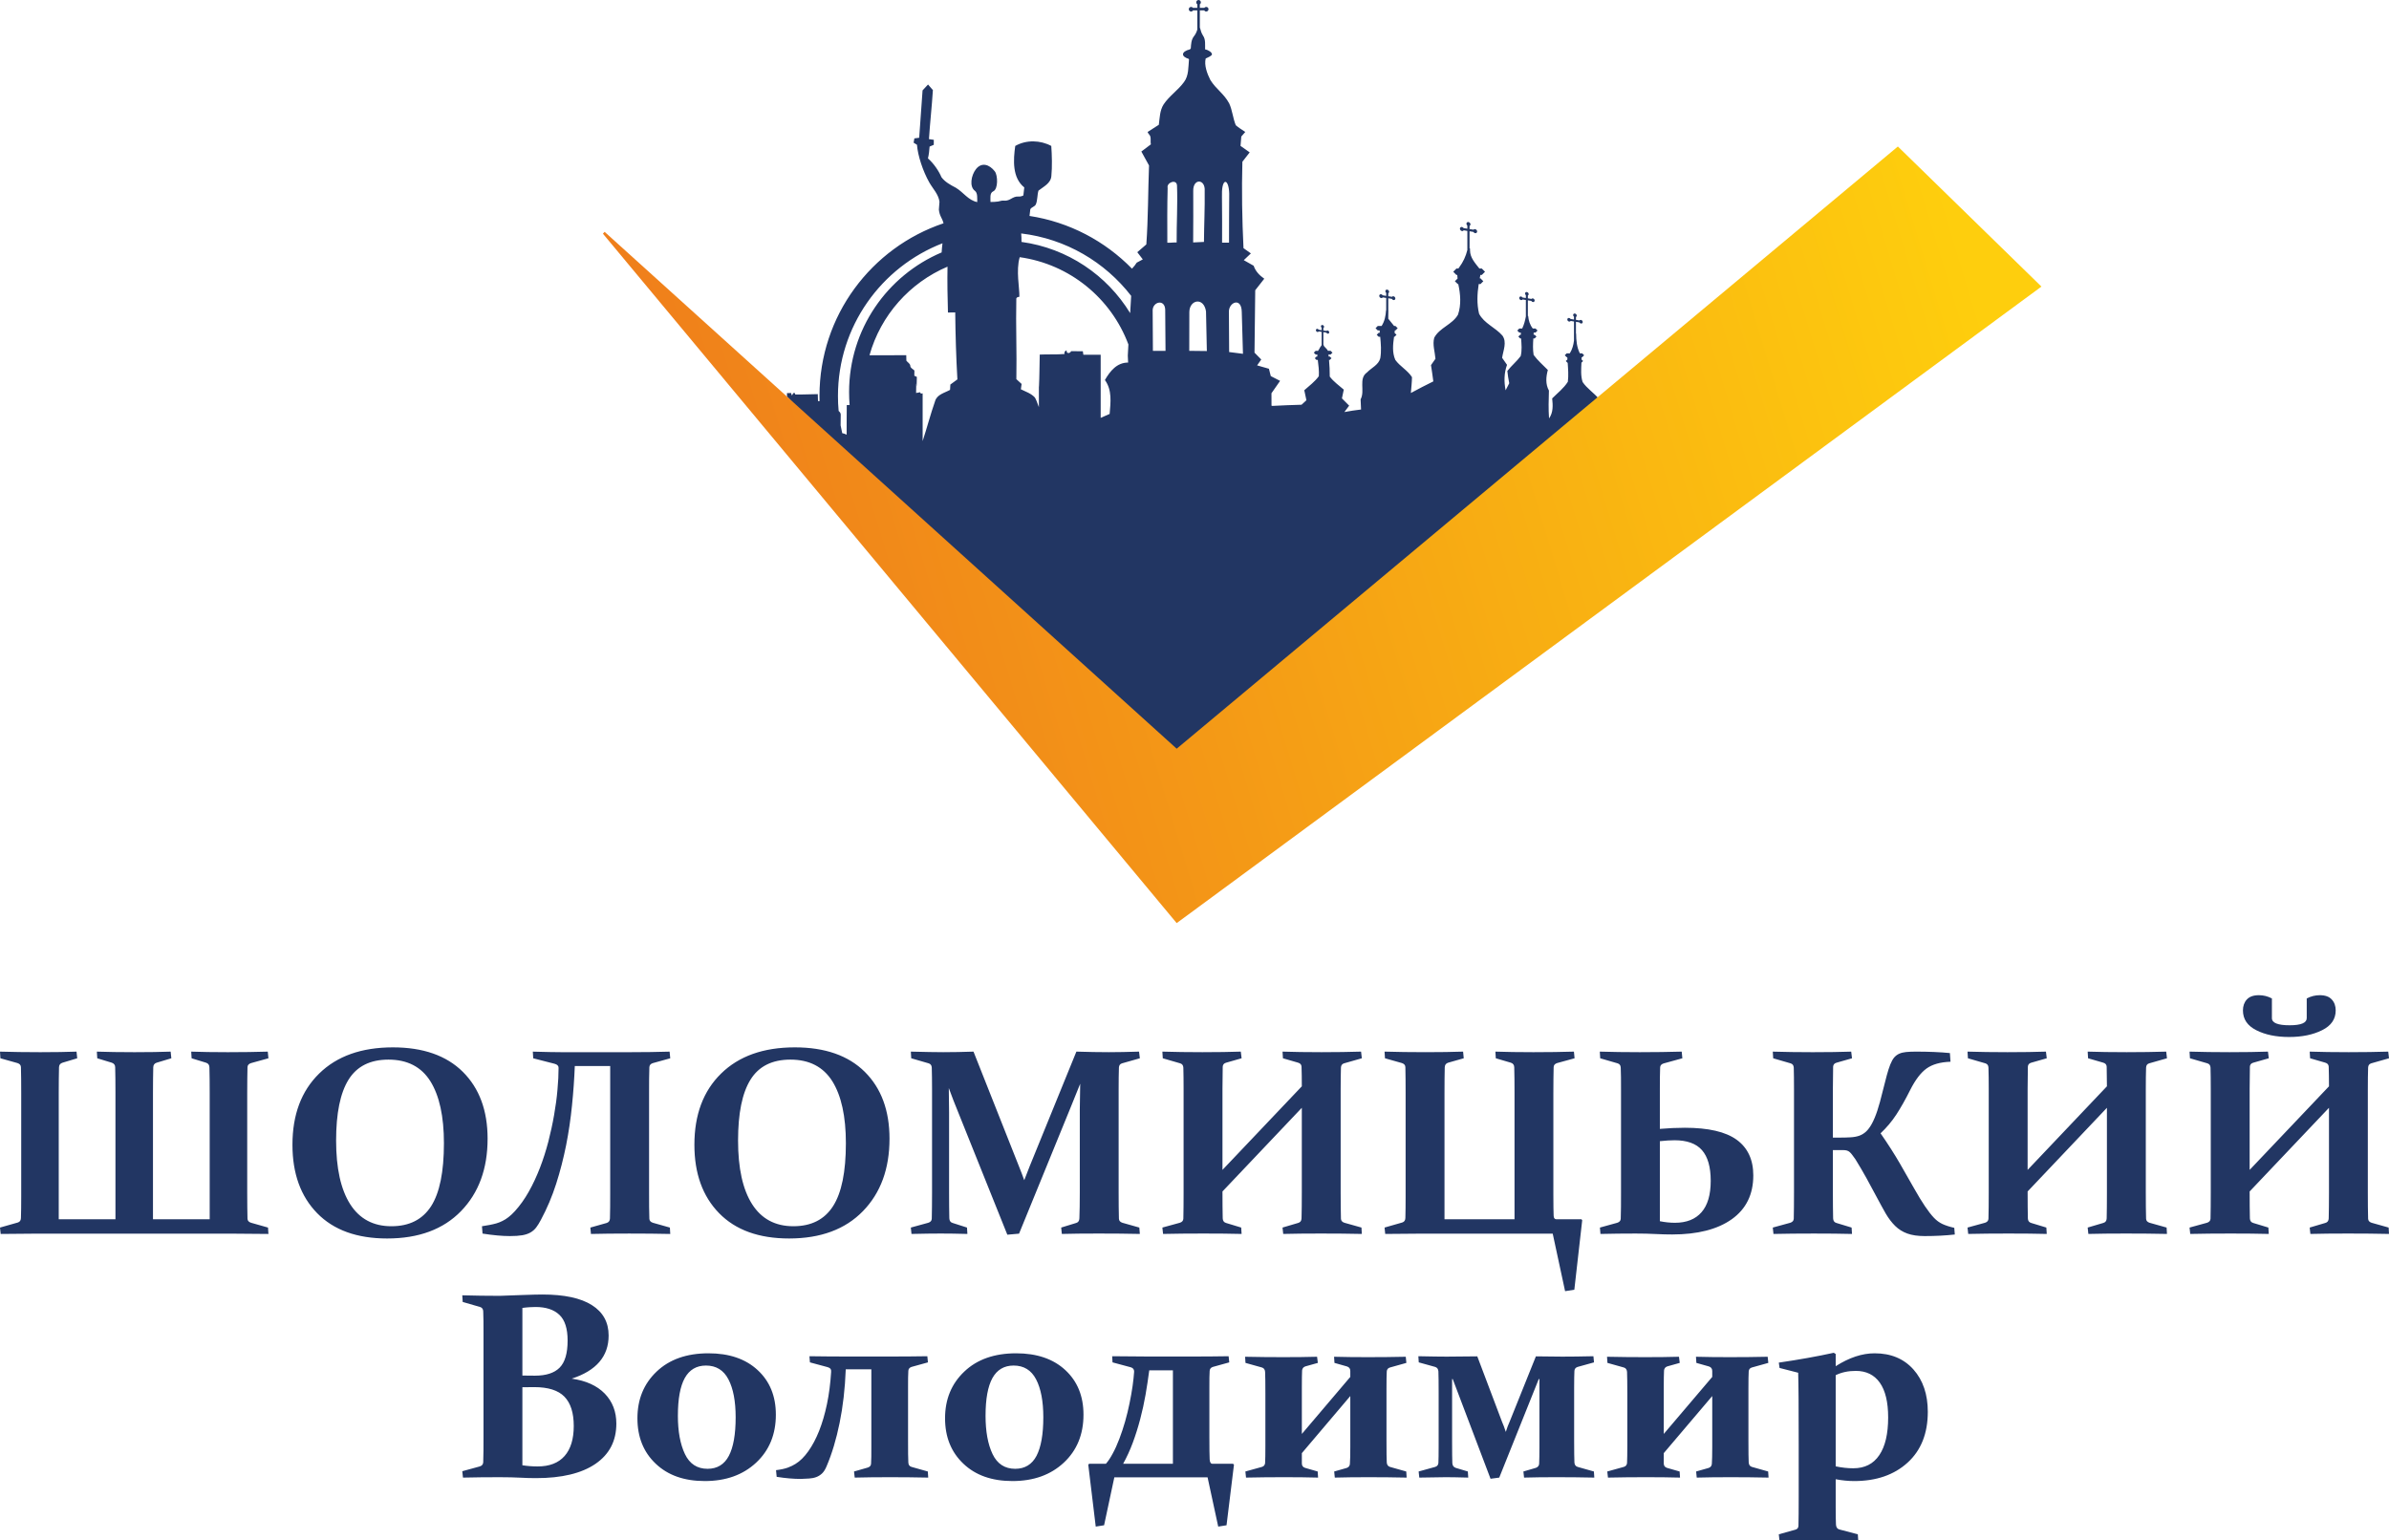
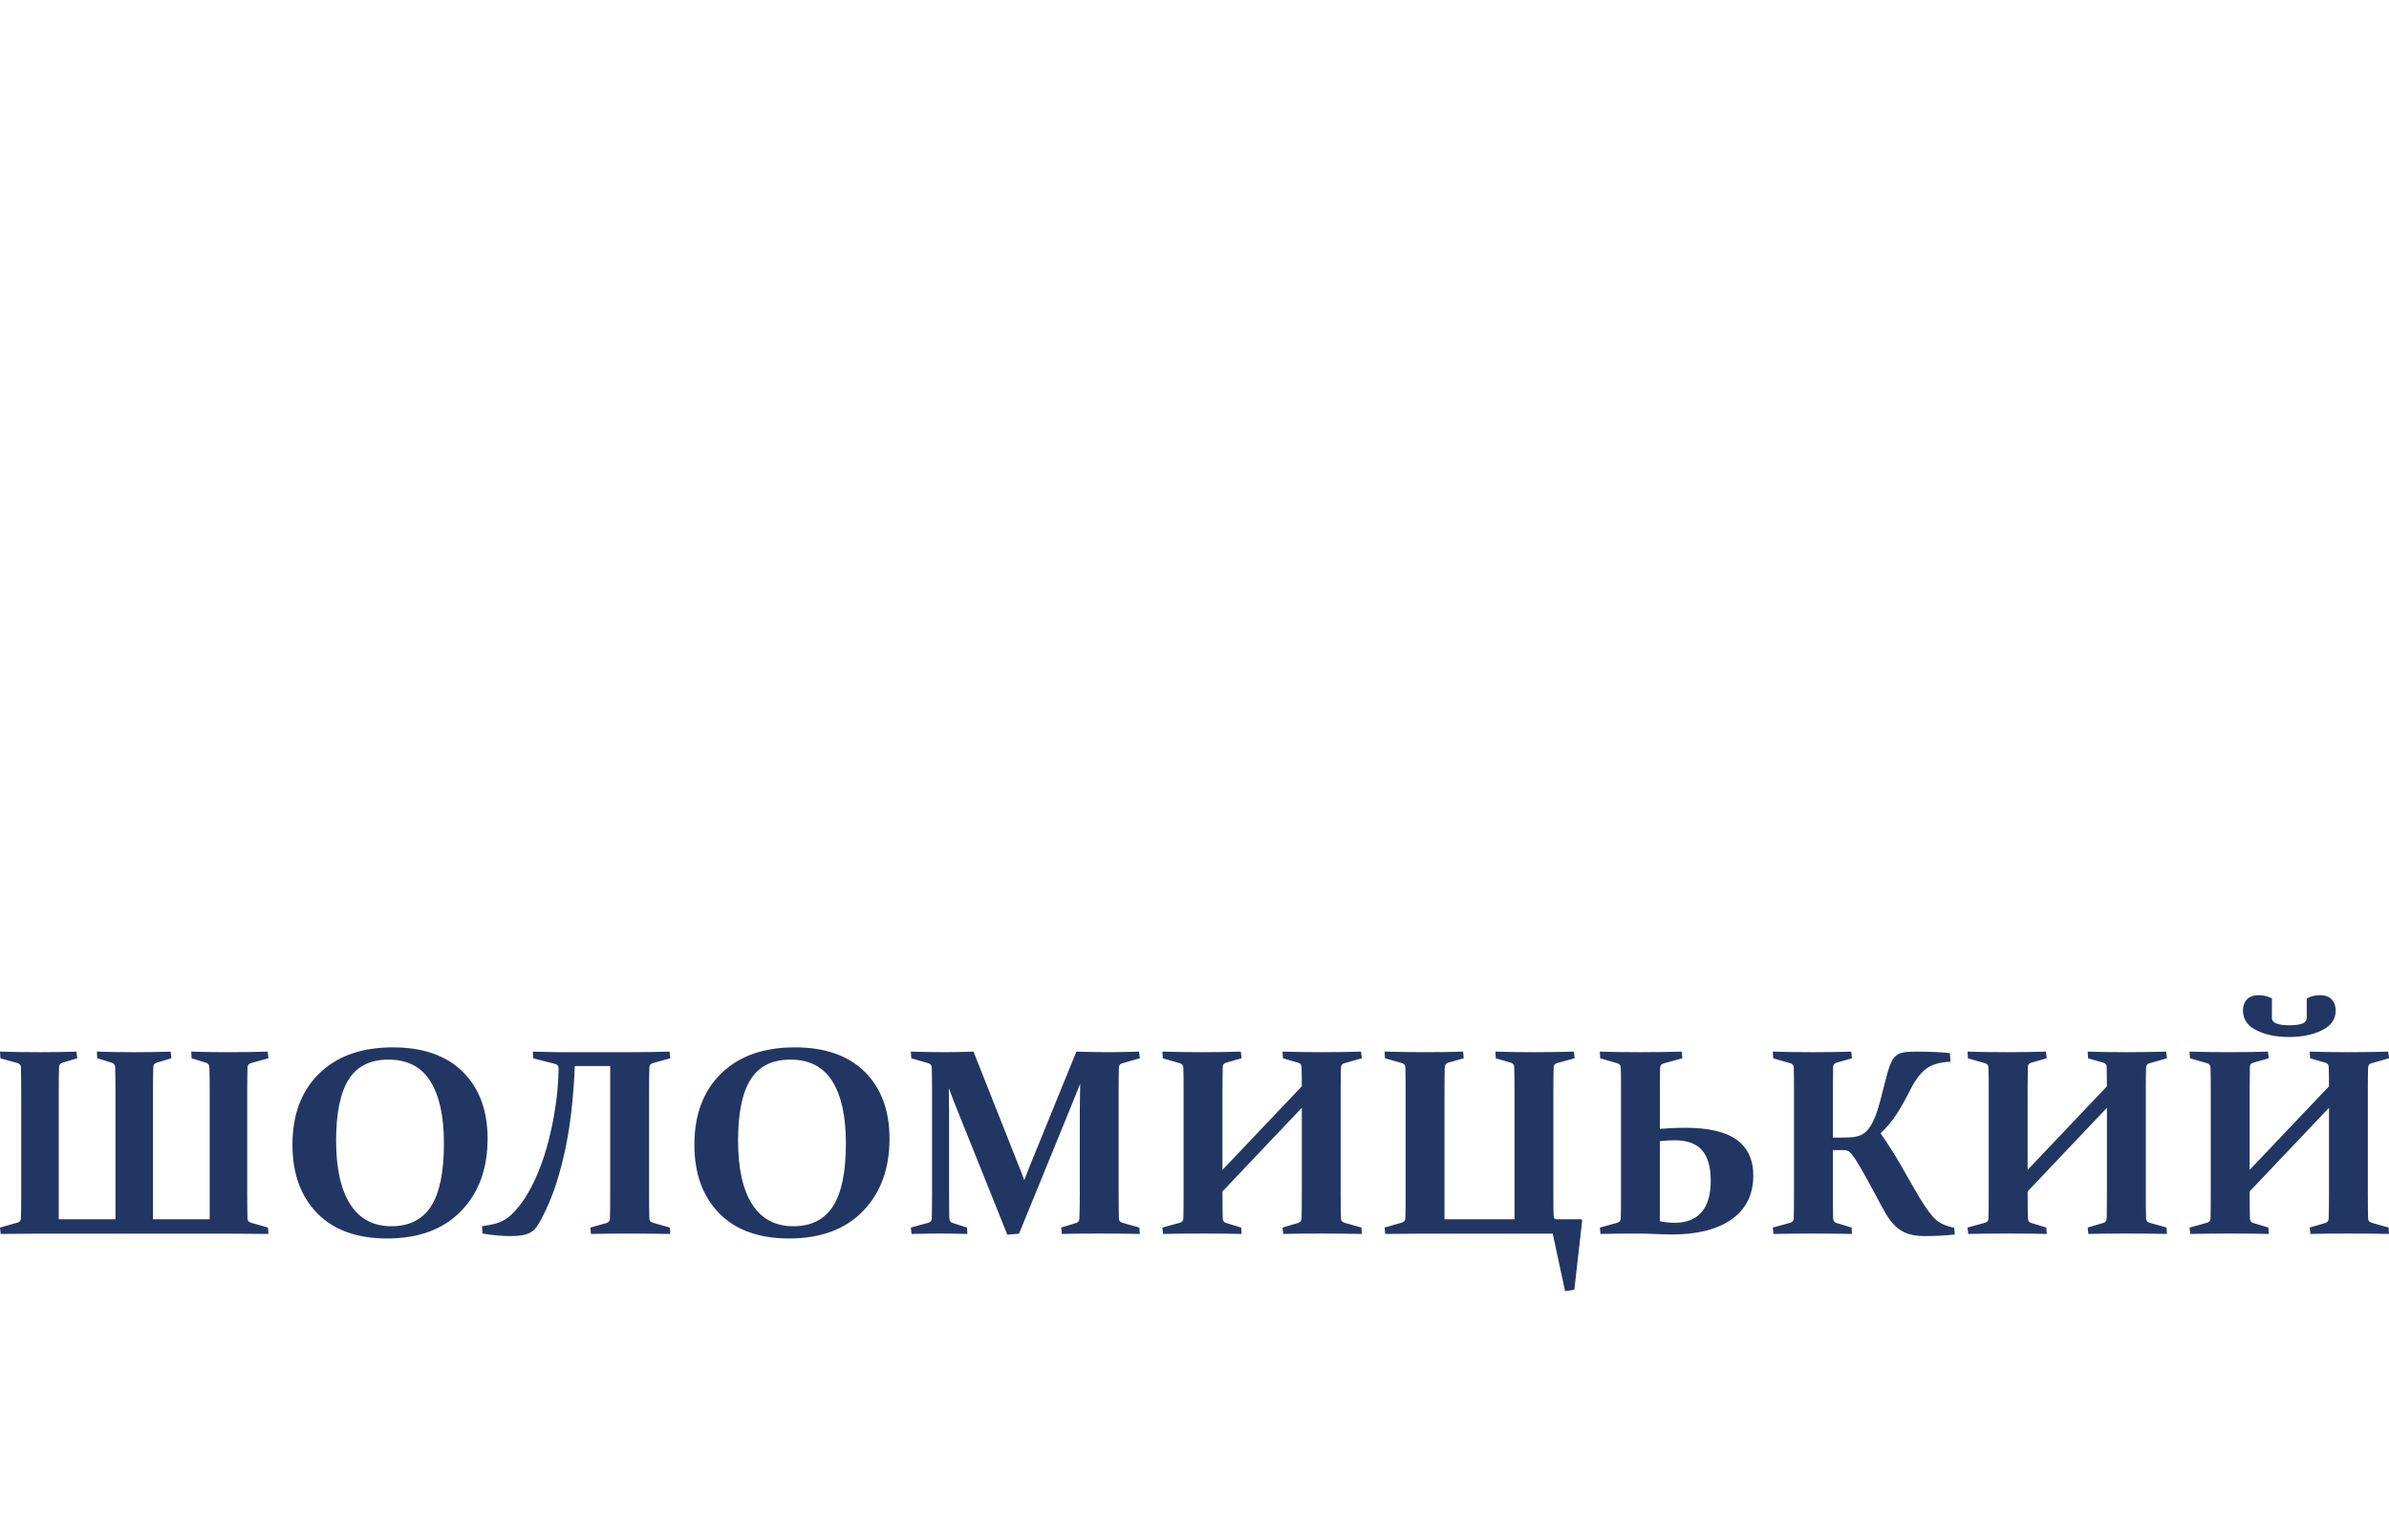
<svg xmlns="http://www.w3.org/2000/svg" viewBox="0 0 594.71 383.57">
  <defs>
    <linearGradient id="id0" gradientUnits="userSpaceOnUse" x1="495.17" y1="82.52" x2="160.26" y2="183.81">
      <stop offset="0" stop-opacity="1" stop-color="#FECE0D" />
      <stop offset="1" stop-opacity="1" stop-color="#EE781C" />
    </linearGradient>
  </defs>
  <g id="Layer_x0020_1">
-     <path fill="#223663" fill-rule="nonzero" d="M202.98 106.11l-7.07 -7.38c-0.01,-0.28 -0.02,-0.57 0,-0.85 0.34,0 0.68,0 1.03,-0.01 0.03,0.14 0.11,0.42 0.14,0.56 0.24,-0.09 0.28,-0.34 0.37,-0.55 0.11,0 0.31,-0.01 0.42,-0.01 0.02,0.09 0.07,0.27 0.1,0.36 1.87,0.04 3.74,-0.08 5.61,-0.09 0.02,0.58 0.03,1.15 0.05,1.73 0.13,0.01 0.26,0.02 0.39,0.02 -0.01,-0.43 -0.02,-0.87 -0.02,-1.3 0,-19.99 12.93,-36.95 30.88,-42.99 -0.36,-1.43 -0.97,-1.69 -1.16,-3.4 0,-0.09 0.16,-1.87 0.15,-1.97 -0.24,-1.85 -1.65,-3.24 -2.54,-4.81 -1.58,-2.8 -2.86,-6.66 -3.06,-9.37l-0.84 -0.52 0.19 -1.07 1.2 -0.16 0.84 -11.79 1.36 -1.47 1.21 1.39c-0.25,4.04 -0.72,8.17 -0.98,12.21l1.21 0.18 -0.01 1.24 -1.04 0.44c-0.06,0.9 -0.18,2.03 -0.41,2.94 1.46,1.27 2.74,3.19 3.36,4.68 0.85,1.17 2.24,1.93 3.57,2.62 1.88,1.11 3.1,3.14 5.34,3.58 -0.03,-0.86 0.15,-2.27 -0.58,-2.8 -1.43,-1.05 -0.94,-3.86 0.25,-5.39 1.4,-1.8 3.34,-1.23 4.71,0.55 0.74,0.96 0.87,4.4 -0.41,4.97 -0.91,0.4 -0.66,1.72 -0.67,2.64 0.65,0.01 1.24,-0.03 1.87,-0.11 0.47,-0.06 0.93,-0.29 1.4,-0.23 0.59,0.08 1.18,-0.06 1.77,-0.41 0.57,-0.33 1.21,-0.67 1.87,-0.6 0.43,0.04 0.86,-0.06 1.27,-0.27 0.08,-0.67 0.15,-1.34 0.23,-2 -3.03,-2.42 -2.74,-6.87 -2.25,-10.33 2.76,-1.58 6.28,-1.45 8.97,0 0.16,2.26 0.25,5.21 0.02,7.48 -0.12,1.83 -1.96,2.65 -3.21,3.65 -0.32,1 -0.22,2.48 -0.66,3.43 -0.27,0.58 -1.05,0.65 -1.37,1.2 -0.06,0.56 -0.13,1.11 -0.2,1.67 9.93,1.52 18.8,6.27 25.51,13.13 0.44,-0.46 0.84,-0.96 1.18,-1.5 0.38,-0.2 1.13,-0.6 1.51,-0.81 -0.46,-0.6 -0.91,-1.19 -1.37,-1.79 0.76,-0.65 1.51,-1.29 2.25,-1.94 0.47,-6.55 0.42,-13.11 0.67,-19.66 -0.63,-1.16 -1.27,-2.31 -1.91,-3.47 0.79,-0.6 1.58,-1.2 2.37,-1.79 -0.14,-0.57 0.03,-1.35 -0.12,-1.92 -0.12,-0.46 -0.57,-0.71 -0.69,-1.16 0.93,-0.6 1.86,-1.19 2.79,-1.79 0.23,-1.71 0.23,-3.57 1.19,-5.07 1.4,-2.11 3.59,-3.52 5.07,-5.56 1.23,-1.62 1.06,-3.76 1.25,-5.67l-0.1 -0.12c-0.85,-0.26 -1.39,-0.67 -1.39,-1.13 0,-0.52 0.69,-0.98 1.72,-1.23l0.22 -0.25c0.06,-1 0.1,-2.16 0.8,-3.03 0.42,-0.53 0.64,-1.05 0.82,-1.64l0 -4.78 -1.05 0c-0.1,0.16 -0.28,0.28 -0.49,0.28 -0.32,0 -0.58,-0.26 -0.58,-0.58 0,-0.32 0.26,-0.57 0.58,-0.57 0.19,0 0.36,0.09 0.47,0.23l1.07 0 0 -0.89c-0.16,-0.1 -0.26,-0.28 -0.26,-0.48 0,-0.32 0.26,-0.58 0.57,-0.58 0.32,0 0.58,0.26 0.58,0.58 0,0.2 -0.1,0.38 -0.26,0.48l0 0.89 1.11 0c0.11,-0.14 0.28,-0.23 0.47,-0.23 0.32,0 0.58,0.25 0.58,0.57 0,0.32 -0.26,0.58 -0.58,0.58 -0.21,0 -0.39,-0.12 -0.49,-0.28l-1.09 0 0 4.36 0.04 -0.01c0.25,0.86 0.3,1.19 0.77,1.96 0.66,0.9 0.48,2.34 0.5,3.39 0.98,0.21 1.71,0.79 1.71,1.23 0,0.37 -0.99,0.78 -1.56,1.04 -0.42,1.66 0.35,3.77 1.16,5.36 1.44,2.31 3.38,3.39 4.68,5.81 0.81,1.73 0.92,3.69 1.65,5.45 0.73,0.64 1.56,1.13 2.36,1.68 -0.25,0.28 -0.74,0.85 -0.99,1.14 -0.05,0.58 -0.14,1.75 -0.19,2.33 0.76,0.54 1.52,1.08 2.28,1.61 -0.6,0.79 -1.21,1.57 -1.82,2.34 -0.19,7.18 -0.07,14.35 0.28,21.51 0.62,0.44 1.23,0.87 1.84,1.31 -0.59,0.56 -1.18,1.12 -1.77,1.68 0.82,0.47 1.64,0.92 2.46,1.39 0.46,1.38 1.46,2.41 2.64,3.23 -0.75,0.95 -1.5,1.91 -2.25,2.87l-0.18 15.54c0.56,0.57 1.12,1.14 1.68,1.71 -0.25,0.37 -0.77,1.09 -1.03,1.46 0.98,0.27 1.97,0.56 2.94,0.84 0.12,0.47 0.34,1.38 0.46,1.83 0.77,0.4 1.54,0.79 2.32,1.19 -0.71,1.03 -1.43,2.06 -2.15,3.08 0,1.04 0.01,2.07 0.01,3.1 0.08,0.01 0.16,0.03 0.23,0.05 2.42,-0.13 4.84,-0.22 7.25,-0.29 0.37,-0.34 0.91,-0.84 1.21,-1.12 -0.18,-0.83 -0.36,-1.66 -0.53,-2.49 1.25,-1.11 2.63,-2.13 3.62,-3.5 0.09,-1.35 -0.09,-2.71 -0.26,-4.05l-0.33 0 -0.41 -0.42 0 0 0.41 -0.42 0.23 0 -0.04 -0.36 0.11 -0.14 -0.49 0 -0.47 -0.46 0 0 0.47 -0.47 0.56 0.03c0.29,-0.35 0.54,-0.96 0.82,-1.3 -0.01,-0.37 0.04,-0.15 0.1,0.19l0 -3.62 -0.71 -0.12c-0.07,0.1 -0.19,0.16 -0.33,0.14 -0.22,-0.04 -0.39,-0.24 -0.39,-0.46 0,-0.21 0.17,-0.36 0.39,-0.33 0.13,0.03 0.24,0.11 0.31,0.22l0.73 0.12 0 -0.61c-0.11,-0.09 -0.18,-0.22 -0.18,-0.35 0,-0.22 0.18,-0.37 0.4,-0.33 0.21,0.03 0.39,0.24 0.39,0.45 0,0.14 -0.07,0.25 -0.18,0.3l0 0.61 0.75 0.12c0.08,-0.09 0.19,-0.13 0.32,-0.11 0.22,0.04 0.39,0.24 0.39,0.45 0,0.22 -0.17,0.37 -0.39,0.33 -0.14,-0.02 -0.27,-0.12 -0.33,-0.25l-0.74 -0.12 0 3.1c0.01,-0.03 0.03,0.02 0.07,0.17 0.09,0.4 0.97,0.97 1.04,1.37l0.69 0 0.47 0.47 0 0 -0.47 0.46 -0.54 0c0.02,0.17 0.04,0.34 0.06,0.5l0.28 0 0.42 0.42 0 0 -0.42 0.42 -0.19 0c0.13,1.38 0.18,2.76 0.18,4.15 0.96,1.28 2.29,2.21 3.49,3.25 -0.11,0.55 -0.34,1.64 -0.46,2.18 0.45,0.46 1.35,1.35 1.8,1.81 -0.29,0.4 -0.89,1.19 -1.19,1.59 1.37,-0.26 2.75,-0.47 4.15,-0.63 -0.03,-0.63 -0.08,-1.9 -0.11,-2.53 1.17,-2.15 -0.6,-5.18 1.6,-6.71 1.1,-1.15 2.89,-1.87 3.3,-3.54 0.3,-1.77 0.15,-3.55 -0.02,-5.33l-0.38 0 -0.49 -0.49 0 0 0.49 -0.5 0.28 0c-0.02,-0.2 -0.03,-0.39 -0.05,-0.59l-0.46 0 -0.55 -0.55 0 0 0.55 -0.56 0.96 0c0.76,-1.2 1.02,-2.52 1.1,-3.9l0.04 0 0 -3.08 -0.86 -0.14c-0.08,0.13 -0.23,0.19 -0.4,0.17 -0.26,-0.05 -0.47,-0.29 -0.47,-0.55 0,-0.26 0.21,-0.44 0.47,-0.4 0.16,0.03 0.3,0.13 0.38,0.26l0.88 0.15 0 -0.74c-0.13,-0.1 -0.21,-0.26 -0.21,-0.43 0,-0.26 0.21,-0.43 0.47,-0.39 0.26,0.04 0.47,0.29 0.47,0.55 0,0.16 -0.09,0.29 -0.21,0.36l0 0.73 0.91 0.15c0.08,-0.11 0.22,-0.16 0.38,-0.14 0.26,0.05 0.47,0.29 0.47,0.55 0,0.26 -0.21,0.44 -0.47,0.4 -0.17,-0.03 -0.32,-0.15 -0.41,-0.3l-0.88 -0.15 0 3 0.02 0c0,0.42 -0.01,0.83 -0.02,1.25l0 0.85c0.48,0.6 0.96,1.2 1.45,1.8l0.33 0 0.56 0.56 0 0 -0.56 0.55 -0.15 0c-0.02,0.2 -0.04,0.4 -0.07,0.6l0.49 0.49 0 0 -0.5 0.49 -0.12 0c-0.27,1.95 -0.48,3.93 0.32,5.76 1.17,1.63 3.07,2.59 4.15,4.3 -0.02,1.32 -0.18,2.63 -0.28,3.94 1.85,-1 3.71,-1.97 5.59,-2.89 -0.18,-1.35 -0.36,-2.7 -0.58,-4.05 0.28,-0.4 0.83,-1.19 1.11,-1.58 -0.13,-1.74 -0.78,-3.54 -0.3,-5.25 1.33,-2.5 4.51,-3.27 5.91,-5.73 0.84,-2.46 0.62,-5.12 0.07,-7.62l-0.12 0 -0.72 -0.71 0 0 0.67 -0.67c-0.03,-0.3 -0.07,-0.6 -0.08,-0.89l-0.21 0 -0.79 -0.8 0 0 0.79 -0.8 0.48 0c0.07,-0.12 0.15,-0.23 0.24,-0.34 0.94,-1.25 1.63,-2.73 2,-4.28l0 -4.75 -0.91 -0.15c-0.09,0.14 -0.25,0.21 -0.43,0.18 -0.28,-0.05 -0.51,-0.31 -0.51,-0.59 0,-0.28 0.23,-0.46 0.51,-0.42 0.17,0.03 0.31,0.14 0.41,0.28l0.93 0.15 0 -0.78c-0.13,-0.11 -0.23,-0.28 -0.23,-0.46 0,-0.28 0.23,-0.47 0.51,-0.42 0.28,0.05 0.5,0.31 0.5,0.59 0,0.17 -0.09,0.31 -0.23,0.38l0 0.78 0.98 0.16c0.09,-0.11 0.23,-0.17 0.4,-0.14 0.28,0.04 0.51,0.3 0.51,0.58 0,0.28 -0.23,0.47 -0.51,0.42 -0.18,-0.03 -0.34,-0.15 -0.43,-0.31l-0.95 -0.16 0 4.25 0.11 0c0,0.17 0.01,0.34 0.01,0.51 0,1.81 1.27,3.16 2.33,4.52l0.6 0 0.8 0.8 0 0 -0.8 0.8 -0.35 0c-0.06,0.28 -0.11,0.56 -0.17,0.84l0.19 0 0.71 0.72 0 0 -0.71 0.71 -0.44 0c-0.38,2.45 -0.49,4.95 0.09,7.38 1.25,2.42 4.06,3.43 5.81,5.44 1.19,1.67 0.19,3.73 -0.07,5.54 0.4,0.58 0.81,1.16 1.22,1.75 -0.75,2.05 -0.77,4.22 -0.35,6.34 0.22,-0.44 0.67,-1.32 0.9,-1.76 -0.19,-1.01 -0.38,-2.03 -0.47,-3.05 1.01,-1.32 2.33,-2.37 3.32,-3.71 0.36,-1.44 0.21,-2.92 0.1,-4.4l-0.23 0 -0.45 -0.46 0 0 0.45 -0.45 0.18 0c-0.01,-0.18 -0.02,-0.36 -0.02,-0.54l-0.37 0 -0.51 -0.51 0 0 0.51 -0.51 0.72 0c0.45,-0.95 0.72,-1.96 0.91,-2.99l0 -4.1 -0.81 -0.14c-0.08,0.12 -0.23,0.19 -0.39,0.16 -0.25,-0.04 -0.45,-0.28 -0.45,-0.52 0,-0.25 0.2,-0.42 0.45,-0.38 0.15,0.02 0.28,0.12 0.36,0.25l0.84 0.13 0 -0.7c-0.12,-0.1 -0.2,-0.25 -0.2,-0.41 0,-0.25 0.2,-0.42 0.45,-0.38 0.25,0.04 0.45,0.28 0.45,0.53 0,0.16 -0.08,0.28 -0.2,0.34l0 0.7 0.87 0.15c0.08,-0.1 0.22,-0.16 0.37,-0.13 0.25,0.04 0.45,0.27 0.45,0.52 0,0.25 -0.2,0.42 -0.45,0.38 -0.17,-0.03 -0.31,-0.14 -0.39,-0.28l-0.85 -0.14 0 3.89 0.08 0c0.09,1.11 0.41,2.18 1.14,3.12l0.68 0 0.51 0.51 0 0 -0.51 0.51 -0.45 0c-0.01,0.18 -0.02,0.36 -0.03,0.54l0.27 0 0.45 0.45 0 0 -0.45 0.46 -0.33 0c-0.09,1.37 -0.15,2.74 0.07,4.11 1.01,1.39 2.34,2.52 3.54,3.75 -0.46,1.72 -0.62,3.51 0.27,5.13 -0.07,2.31 -0.14,4.62 0.03,6.93 1.07,-1.48 0.96,-3.26 0.78,-4.98 1.33,-1.34 2.88,-2.52 3.9,-4.14 0.2,-1.58 0.07,-3.16 -0.04,-4.73l-0.04 0 -0.43 -0.44 0 0 0.41 -0.4c-0.01,-0.18 -0.03,-0.36 -0.04,-0.55l-0.14 0 -0.48 -0.48 0 0 0.48 -0.49 0.77 0c0.61,-0.97 0.9,-2.05 1.04,-3.17l0 -4.75 -0.82 -0.14c-0.08,0.13 -0.23,0.19 -0.39,0.16 -0.25,-0.04 -0.45,-0.27 -0.45,-0.52 0,-0.25 0.2,-0.42 0.45,-0.38 0.15,0.03 0.28,0.12 0.37,0.25l0.84 0.14 0 -0.7c-0.13,-0.11 -0.21,-0.26 -0.21,-0.42 0,-0.25 0.2,-0.42 0.45,-0.37 0.25,0.04 0.45,0.27 0.45,0.52 0,0.16 -0.08,0.28 -0.2,0.34l0 0.71 0.87 0.14c0.08,-0.1 0.22,-0.15 0.37,-0.13 0.25,0.04 0.45,0.28 0.45,0.53 0,0.25 -0.2,0.41 -0.45,0.37 -0.16,-0.02 -0.31,-0.14 -0.39,-0.28l-0.85 -0.14 0 2.91 0.04 0c0.02,1.71 0.16,3.4 0.93,4.93l0.58 0 0.49 0.49 0 0 -0.49 0.48 -0.14 0c0,0.2 0,0.39 -0.01,0.58l0.38 0.37 0 0 -0.41 0.41c-0.07,1.63 -0.21,3.27 0.29,4.82 1.1,1.62 2.8,2.68 4.04,4.17 -0.01,0.12 -0.02,0.23 -0.03,0.34l-105.02 87.63 -89.98 -81.16zm55.64 -4.73l0 -5.11 0.02 0c0.13,-2.66 0.12,-5.32 0.19,-7.98 2.06,-0.1 4.12,0.03 6.17,-0.14 -0.12,-0.48 0.1,-0.78 0.53,-0.91 -0.14,0.87 0.86,0.84 1.11,0.2 0.97,0.01 1.95,0.04 2.92,0.03 0.03,0.21 0.1,0.65 0.13,0.87 1.44,0.01 2.87,0.01 4.31,0l0 15.71c0.74,-0.33 1.49,-0.65 2.23,-0.98 0.25,-2.88 0.64,-5.96 -1.18,-8.44 1.29,-2.22 2.97,-4.35 5.78,-4.35 -0.02,-0.44 -0.06,-1.31 -0.08,-1.75l0.15 -2.76c-4.27,-11.46 -14.58,-19.99 -27.06,-21.73l0 0.02c-0.97,3.27 -0.01,7.72 -0.08,9.83 -0.33,0.09 -0.61,0.07 -0.76,0.42 -0.15,6.69 0.14,13.41 0.01,20.1 0.44,0.4 0.87,0.8 1.31,1.2 -0.05,0.32 -0.14,0.99 -0.19,1.32 1.19,0.59 2.55,1.03 3.48,2.04 0.24,0.36 0.6,1.24 1.01,2.41zm-22.75 -34.98c-9.4,3.99 -16.63,12.09 -19.42,22.06 3.05,-0.01 6.1,0.02 9.15,-0.02 0.03,0.46 0.04,0.91 0.03,1.37 0.31,0.44 0.96,0.71 0.98,1.31 0.04,0.56 0.68,0.77 1.02,1.14 0,0.44 0,0.87 -0.02,1.3 0.21,0.1 0.42,0.2 0.63,0.29 -0.06,5.9 -0.16,-1.9 -0.19,4 0.32,-0.08 0.66,-0.07 0.97,-0.19 0.12,0.35 0.36,0.42 0.66,0.27l0 11.9c1.08,-3.31 1.96,-6.7 3.11,-9.99 0.5,-1.64 2.38,-2.01 3.71,-2.76 0.02,-0.33 0.06,-1 0.08,-1.33 0.59,-0.43 1.16,-0.86 1.75,-1.28 -0.32,-5.56 -0.48,-11.12 -0.54,-16.68 -0.45,0.01 -1.36,0.02 -1.81,0.03 -0.11,-3.81 -0.18,-7.62 -0.11,-11.42zm18.34 -8.27c0.06,0.7 0.09,1.4 0.08,2.11 11.46,1.57 21.28,8.28 27.05,17.73l0.25 -4.3c-6.52,-8.42 -16.26,-14.22 -27.38,-15.54zm-19.79 4.72l-0.01 -0.01c0.04,-0.76 0.12,-1.51 0.21,-2.26 -15.23,5.91 -26.02,20.69 -26.02,38.01 0,1.26 0.05,2.51 0.17,3.74 0.27,0.25 0.51,0.5 0.52,0.89 0,0.9 -0.02,1.79 -0.03,2.69 0.11,0.65 0.25,1.3 0.4,1.95 0.38,0.08 0.76,0.18 1.1,0.38 0.02,-2.46 -0.01,-4.92 0.03,-7.38 0.23,0.01 0.47,0.02 0.71,-0.01 -0.09,-1.06 -0.13,-2.13 -0.13,-3.22 0,-15.63 9.5,-29.05 23.05,-34.78zm56.25 -16.05l0 0c-0.12,4.46 -0.1,9.18 -0.08,13.64 0.53,0.05 1.79,-0.11 2.32,-0.06 -0.03,-4.72 0.27,-9.45 0.09,-14.16 -0.06,-1.75 -2.67,-0.78 -2.33,0.58zm6.37 0.7c0.05,4.29 -0.02,8.58 -0.02,12.87 0.9,-0.04 1.8,-0.09 2.69,-0.13 0.03,-4.23 0.24,-8.45 0.18,-12.67 0.22,-3.04 -2.89,-3.22 -2.85,-0.07zm7.15 1.47l0 0c0.05,3.83 0.04,7.64 0.03,11.46 0.44,0 1.29,0 1.73,0 -0.01,-4.07 0.03,-8.14 0.05,-12.21 -0.1,-3.57 -1.62,-4.02 -1.8,-0.56 -0.02,0.44 0,0.88 -0.01,1.31zm-17.25 28.24l0.06 10.15c0.94,0.01 2.2,0.01 3.14,0.01l-0.08 -10.32c-0.14,-2.63 -3.04,-1.93 -3.12,0.16zm9.13 0.48l-0.02 9.67c1.46,0.01 2.92,0.03 4.38,0.05l-0.21 -9.88c-0.56,-3.63 -4.11,-2.93 -4.15,0.16zm9.85 -0.22l0.06 10.19c1.19,0.15 2.27,0.3 3.44,0.44l-0.3 -10.42c-0.05,-3.69 -3.09,-2.49 -3.2,-0.21z" />
    <path fill="#223663" fill-rule="nonzero" d="M52.13 265.75c-0.02,-0.58 -0.29,-0.96 -0.84,-1.13l-3.59 -1.1 -0.1 -1.66c2.54,0.09 5.59,0.14 9.13,0.14 3.62,0 6.92,-0.05 9.93,-0.14l0.16 1.66 -4.3 1.19c-0.59,0.18 -0.89,0.51 -0.91,1.01 -0.04,1.75 -0.07,3.89 -0.07,6.42l0 24.88c0,2.55 0.03,4.69 0.07,6.45 0.02,0.5 0.32,0.83 0.91,1.01l4.2 1.19 0.1 1.59c-3.09,-0.04 -5.93,-0.07 -8.51,-0.07l-50.02 0c-2.5,0 -5.21,0.03 -8.12,0.07l-0.17 -1.59 4.44 -1.26c0.5,-0.16 0.75,-0.52 0.77,-1.11 0.05,-1.42 0.07,-3.21 0.07,-5.37l0 -25.79c0,-2.53 -0.02,-4.67 -0.07,-6.42 -0.02,-0.5 -0.31,-0.83 -0.87,-1.01l-4.24 -1.19 -0.1 -1.66c3.07,0.09 6.41,0.14 10.03,0.14 3.53,0 6.55,-0.05 9.02,-0.14l0.17 1.66 -3.66 1.1c-0.56,0.17 -0.85,0.55 -0.87,1.13 -0.04,1.72 -0.07,3.86 -0.07,6.37l0 31.49 14.12 0 0 -31.49c0,-2.51 -0.02,-4.66 -0.07,-6.4 -0.02,-0.54 -0.29,-0.91 -0.84,-1.1l-3.62 -1.1 -0.1 -1.66c2.63,0.09 5.76,0.14 9.38,0.14 3.53,0 6.54,-0.05 8.99,-0.14l0.17 1.66 -3.66 1.1c-0.54,0.17 -0.82,0.55 -0.84,1.13 -0.04,1.72 -0.07,3.86 -0.07,6.37l0 31.49 14.12 0 0 -31.49c0,-2.51 -0.02,-4.65 -0.07,-6.37zm31.54 18.25c0,6.9 1.17,12.19 3.5,15.85 2.33,3.65 5.75,5.49 10.27,5.49 4.45,0 7.74,-1.67 9.88,-4.99 2.13,-3.33 3.19,-8.55 3.19,-15.68 0,-6.69 -1.13,-11.83 -3.37,-15.43 -2.25,-3.59 -5.73,-5.39 -10.44,-5.39 -4.56,0 -7.87,1.67 -9.94,5 -2.07,3.34 -3.09,8.39 -3.09,15.15zm37.71 -0.44c0,7.46 -2.2,13.47 -6.61,18.01 -4.41,4.54 -10.54,6.82 -18.39,6.82 -7.52,0 -13.33,-2.1 -17.43,-6.3 -4.1,-4.2 -6.15,-9.87 -6.15,-17.04 0,-7.47 2.21,-13.38 6.64,-17.72 4.43,-4.35 10.55,-6.53 18.37,-6.53 7.51,0 13.32,2.04 17.41,6.1 4.1,4.08 6.16,9.62 6.16,16.66zm21.71 -18.12c-0.13,3.24 -0.36,6.52 -0.7,9.83 -0.33,3.33 -0.82,6.62 -1.46,9.89 -0.66,3.27 -1.47,6.47 -2.48,9.61 -1,3.13 -2.27,6.13 -3.8,8.98 -0.4,0.75 -0.78,1.38 -1.17,1.89 -0.38,0.5 -0.85,0.92 -1.4,1.24 -0.55,0.32 -1.24,0.56 -2.04,0.7 -0.81,0.14 -1.84,0.21 -3.1,0.21 -1.95,0 -4.23,-0.21 -6.82,-0.62l-0.14 -1.83 1.88 -0.32c0.61,-0.11 1.17,-0.25 1.69,-0.39 0.52,-0.15 1.03,-0.35 1.54,-0.61 0.5,-0.24 1,-0.56 1.5,-0.95 0.5,-0.38 1.03,-0.88 1.59,-1.49 1.27,-1.4 2.42,-3.01 3.46,-4.86 1.04,-1.84 1.95,-3.82 2.77,-5.92 0.81,-2.1 1.5,-4.27 2.09,-6.52 0.57,-2.24 1.06,-4.45 1.43,-6.61 0.38,-2.17 0.67,-4.26 0.84,-6.27 0.19,-2.03 0.28,-3.86 0.28,-5.52 0,-0.49 -0.33,-0.82 -1.01,-1l-5.3 -1.36 -0.1 -1.66c3.17,0.09 5.6,0.14 7.28,0.14l16.71 0c3.74,0 7.08,-0.05 10.06,-0.14l0.16 1.66 -4.3 1.19c-0.56,0.16 -0.86,0.49 -0.9,1.01 -0.03,0.86 -0.05,1.83 -0.06,2.9 -0.01,1.06 -0.01,2.23 -0.01,3.52l0 24.88c0,1.3 0,2.49 0.01,3.55 0.01,1.07 0.03,2.04 0.06,2.9 0.02,0.5 0.32,0.83 0.9,1.01l4.21 1.19 0.09 1.59c-3.08,-0.07 -6.48,-0.1 -10.22,-0.1 -3.64,0 -6.81,0.03 -9.52,0.1l-0.15 -1.59 4.04 -1.14c0.54,-0.16 0.82,-0.54 0.84,-1.13 0.02,-0.83 0.04,-1.78 0.05,-2.85 0.01,-1.06 0.01,-2.23 0.01,-3.52l0 -31.59 -8.81 0zm40.64 18.56c0,6.9 1.17,12.19 3.5,15.85 2.33,3.65 5.75,5.49 10.27,5.49 4.45,0 7.74,-1.67 9.87,-4.99 2.14,-3.33 3.2,-8.55 3.2,-15.68 0,-6.69 -1.13,-11.83 -3.37,-15.43 -2.26,-3.59 -5.73,-5.39 -10.44,-5.39 -4.56,0 -7.88,1.67 -9.94,5 -2.07,3.34 -3.09,8.39 -3.09,15.15zm37.7 -0.44c0,7.46 -2.19,13.47 -6.6,18.01 -4.41,4.54 -10.54,6.82 -18.39,6.82 -7.52,0 -13.33,-2.1 -17.43,-6.3 -4.1,-4.2 -6.15,-9.87 -6.15,-17.04 0,-7.47 2.21,-13.38 6.64,-17.72 4.43,-4.35 10.54,-6.53 18.36,-6.53 7.52,0 13.33,2.04 17.42,6.1 4.1,4.08 6.15,9.62 6.15,16.66zm46.52 -21.7c2.98,0.09 5.66,0.14 8.06,0.14 2.14,0 4.65,-0.05 7.54,-0.14l0.2 1.66 -4.44 1.26c-0.5,0.15 -0.75,0.51 -0.77,1.07 -0.05,1.43 -0.07,3.21 -0.07,5.38l0 25.79c0,2.55 0.02,4.69 0.07,6.45 0.02,0.5 0.31,0.83 0.87,1.01l4.21 1.19 0.13 1.59c-3.09,-0.07 -6.5,-0.1 -10.26,-0.1 -3.64,0 -6.7,0.03 -9.16,0.1l-0.16 -1.59 3.72 -1.14c0.52,-0.14 0.79,-0.53 0.81,-1.16 0.06,-1.69 0.1,-3.8 0.1,-6.35l0 -20.72c0,-1.12 0.03,-3.27 0.1,-6.44 -0.74,1.86 -1.52,3.78 -2.33,5.77l-12.89 31.56 -2.92 0.26 -12.3 -30.66c-0.73,-1.75 -1.48,-3.7 -2.27,-5.86 0.05,3.06 0.07,5.08 0.07,6.05l0 20.04c0,2.55 0.02,4.66 0.06,6.35 0.03,0.63 0.3,1.02 0.84,1.16l3.56 1.14 0.1 1.59c-2.54,-0.07 -4.76,-0.1 -6.64,-0.1 -1.85,0 -4.27,0.03 -7.28,0.1l-0.16 -1.59 4.34 -1.19c0.56,-0.18 0.85,-0.51 0.87,-1.01 0.04,-1.76 0.07,-3.9 0.07,-6.45l0 -25.79c0,-2.17 -0.03,-3.95 -0.07,-5.38 -0.02,-0.56 -0.28,-0.92 -0.77,-1.07l-4.34 -1.26 -0.1 -1.66c3.59,0.09 6.27,0.14 8.06,0.14 2.46,0 4.97,-0.05 7.54,-0.14l11.3 28.53c0.5,1.23 0.94,2.4 1.33,3.49 0.43,-1.09 0.88,-2.26 1.36,-3.49l11.62 -28.53zm36.37 29.45l19.75 -20.81c0,-1.83 -0.02,-3.46 -0.07,-4.88 -0.02,-0.52 -0.31,-0.85 -0.87,-1.01l-3.76 -1.09 -0.1 -1.66c2.74,0.09 5.98,0.14 9.71,0.14 3.65,0 6.93,-0.05 9.84,-0.14l0.19 1.66 -4.43 1.26c-0.5,0.15 -0.75,0.51 -0.77,1.07 -0.04,1.43 -0.07,3.21 -0.07,5.38l0 25.79c0,2.55 0.03,4.69 0.07,6.45 0.02,0.5 0.31,0.83 0.87,1.01l4.24 1.19 0.09 1.59c-3.08,-0.07 -6.48,-0.1 -10.21,-0.1 -3.65,0 -6.78,0.03 -9.36,0.1l-0.17 -1.59 3.86 -1.14c0.56,-0.14 0.85,-0.53 0.87,-1.13 0.05,-1.71 0.07,-3.83 0.07,-6.38l0 -21.17 -19.75 20.83c0,2.77 0.02,5.01 0.06,6.71 0.03,0.61 0.3,0.99 0.84,1.14l3.76 1.14 0.1 1.59c-2.68,-0.07 -5.83,-0.1 -9.47,-0.1 -3.72,0 -7.08,0.03 -10.08,0.1l-0.17 -1.59 4.34 -1.19c0.57,-0.18 0.85,-0.51 0.88,-1.01 0.04,-1.76 0.06,-3.9 0.06,-6.45l0 -25.79c0,-2.17 -0.02,-3.95 -0.06,-5.38 -0.03,-0.56 -0.28,-0.92 -0.78,-1.07l-4.34 -1.26 -0.1 -1.66c3.01,0.09 6.32,0.14 9.95,0.14 3.75,0 6.94,-0.05 9.57,-0.14l0.2 1.66 -3.86 1.1c-0.54,0.15 -0.81,0.49 -0.84,1 -0.04,1.56 -0.06,3.38 -0.06,5.47l0 20.22zm55.27 12.3l17.43 0 0 -31.49c0,-2.51 -0.02,-4.65 -0.07,-6.37 -0.02,-0.58 -0.3,-0.96 -0.84,-1.13l-3.75 -1.1 -0.1 -1.66c2.68,0.09 5.83,0.14 9.46,0.14 3.75,0 7.11,-0.05 10.09,-0.14l0.16 1.66 -4.34 1.19c-0.56,0.18 -0.85,0.51 -0.87,1.01 -0.04,1.74 -0.07,3.89 -0.07,6.4l0 25.51c0,2.39 0.03,4.08 0.07,5.08 0.02,0.61 0.25,0.9 0.71,0.9l6.22 0 0.18 0.24 -1.96 17.3 -2.3 0.36 -3.08 -14.32 -33.16 0c-2.78,0 -5.62,0.03 -8.54,0.07l-0.16 -1.59 4.4 -1.26c0.5,-0.16 0.76,-0.52 0.78,-1.11 0.04,-1.42 0.06,-3.21 0.06,-5.37l0 -25.79c0,-2.53 -0.02,-4.67 -0.06,-6.42 -0.02,-0.5 -0.31,-0.83 -0.87,-1.01l-4.21 -1.19 -0.1 -1.66c3.09,0.09 6.49,0.14 10.21,0.14 3.64,0 6.75,-0.05 9.34,-0.14l0.16 1.66 -3.88 1.1c-0.55,0.17 -0.82,0.55 -0.85,1.13 -0.04,1.72 -0.06,3.86 -0.06,6.37l0 31.49zm38.66 -41.75c3,0.09 6.31,0.14 9.95,0.14 3.74,0 7.22,-0.05 10.44,-0.14l0.16 1.66 -4.69 1.29c-0.54,0.18 -0.82,0.5 -0.84,0.97 -0.02,0.79 -0.04,1.62 -0.06,2.52 -0.01,0.9 -0.01,1.82 -0.01,2.8l0 10c2.13,-0.18 4.2,-0.28 6.21,-0.28 5.85,0 10.16,0.99 12.92,2.99 2.75,2 4.13,4.96 4.13,8.88 0,4.73 -1.79,8.36 -5.35,10.9 -3.57,2.53 -8.52,3.8 -14.84,3.8 -1.2,0 -2.57,-0.03 -4.1,-0.11 -1.54,-0.08 -3.2,-0.12 -4.99,-0.12 -2.91,0 -5.83,0.03 -8.77,0.1l-0.13 -1.59 4.31 -1.19c0.56,-0.18 0.85,-0.51 0.87,-1.01 0.02,-0.86 0.05,-1.83 0.06,-2.9 0.01,-1.06 0.01,-2.25 0.01,-3.55l0 -25.79c0,-1.08 0,-2.07 -0.01,-2.95 -0.01,-0.88 -0.04,-1.7 -0.06,-2.43 -0.02,-0.56 -0.28,-0.92 -0.77,-1.07l-4.34 -1.26 -0.1 -1.66zm14.95 42.23c1.27,0.25 2.51,0.39 3.74,0.39 2.9,0 5.11,-0.88 6.63,-2.63 1.53,-1.75 2.29,-4.35 2.29,-7.81 0,-3.46 -0.73,-6 -2.18,-7.65 -1.44,-1.64 -3.73,-2.46 -6.83,-2.46 -1.04,0 -2.26,0.08 -3.65,0.23l0 19.93zm43.07 -20.82l1.71 0c0.97,0 1.86,-0.02 2.65,-0.07 0.81,-0.04 1.53,-0.17 2.16,-0.38 0.64,-0.22 1.21,-0.57 1.73,-1.04 0.52,-0.48 1,-1.14 1.47,-1.99 0.46,-0.85 0.92,-1.93 1.35,-3.24 0.43,-1.31 0.87,-2.9 1.32,-4.78 0.37,-1.53 0.71,-2.84 1.01,-3.93 0.29,-1.09 0.59,-2.01 0.88,-2.75 0.3,-0.75 0.62,-1.33 0.97,-1.76 0.37,-0.42 0.79,-0.74 1.27,-0.95 0.49,-0.22 1.06,-0.35 1.72,-0.42 0.68,-0.06 1.47,-0.1 2.4,-0.1 3.22,0 6.04,0.12 8.49,0.36l0.15 2.16c-2.54,0.09 -4.53,0.65 -5.97,1.69 -1.43,1.03 -2.79,2.82 -4.06,5.34 -1.2,2.4 -2.36,4.44 -3.46,6.13 -1.1,1.68 -2.4,3.23 -3.92,4.66 1.88,2.71 3.48,5.22 4.81,7.52 1.32,2.3 2.51,4.37 3.57,6.25 1.93,3.43 3.56,5.85 4.92,7.28 0.63,0.66 1.33,1.17 2.09,1.53 0.77,0.36 1.75,0.68 2.96,0.96l0.13 1.66c-2.33,0.26 -4.83,0.39 -7.51,0.39 -1.7,0 -3.14,-0.21 -4.3,-0.63 -1.17,-0.42 -2.17,-1.05 -3.02,-1.88 -0.85,-0.84 -1.64,-1.86 -2.36,-3.09 -0.7,-1.24 -1.49,-2.67 -2.36,-4.31 -0.79,-1.49 -1.61,-3 -2.45,-4.54 -0.84,-1.52 -1.76,-3.09 -2.75,-4.69 -0.31,-0.43 -0.57,-0.8 -0.79,-1.08 -0.21,-0.29 -0.42,-0.52 -0.63,-0.7 -0.19,-0.18 -0.43,-0.3 -0.69,-0.38 -0.26,-0.07 -0.55,-0.11 -0.91,-0.11l-2.58 0 0 10.64c0,2.54 0.02,4.67 0.06,6.38 0.03,0.6 0.3,0.99 0.84,1.13l3.76 1.14 0.1 1.59c-2.69,-0.07 -5.83,-0.1 -9.47,-0.1 -3.72,0 -7.08,0.03 -10.08,0.1l-0.17 -1.59 4.34 -1.19c0.57,-0.18 0.85,-0.51 0.88,-1.01 0.04,-1.76 0.06,-3.9 0.06,-6.45l0 -25.79c0,-2.17 -0.02,-3.95 -0.06,-5.38 -0.03,-0.56 -0.28,-0.92 -0.78,-1.07l-4.34 -1.26 -0.1 -1.66c3.01,0.09 6.32,0.14 9.95,0.14 3.75,0 6.94,-0.05 9.57,-0.14l0.2 1.66 -3.86 1.1c-0.54,0.15 -0.81,0.49 -0.84,1 -0.04,1.56 -0.06,3.38 -0.06,5.48l0 12.17zm48.48 8.04l19.74 -20.81c0,-1.83 -0.02,-3.46 -0.06,-4.88 -0.02,-0.52 -0.31,-0.85 -0.87,-1.01l-3.76 -1.09 -0.1 -1.66c2.74,0.09 5.98,0.14 9.71,0.14 3.64,0 6.93,-0.05 9.84,-0.14l0.19 1.66 -4.43 1.26c-0.5,0.15 -0.75,0.51 -0.77,1.07 -0.05,1.43 -0.07,3.21 -0.07,5.38l0 25.79c0,2.55 0.02,4.69 0.07,6.45 0.02,0.5 0.31,0.83 0.87,1.01l4.24 1.19 0.09 1.59c-3.08,-0.07 -6.48,-0.1 -10.22,-0.1 -3.64,0 -6.77,0.03 -9.35,0.1l-0.17 -1.59 3.86 -1.14c0.56,-0.14 0.85,-0.53 0.87,-1.13 0.04,-1.71 0.06,-3.83 0.06,-6.38l0 -21.17 -19.74 20.83c0,2.77 0.02,5.01 0.06,6.71 0.02,0.61 0.3,0.99 0.84,1.14l3.76 1.14 0.1 1.59c-2.69,-0.07 -5.84,-0.1 -9.47,-0.1 -3.72,0 -7.08,0.03 -10.08,0.1l-0.17 -1.59 4.34 -1.19c0.57,-0.18 0.85,-0.51 0.87,-1.01 0.05,-1.76 0.07,-3.9 0.07,-6.45l0 -25.79c0,-2.17 -0.02,-3.95 -0.07,-5.38 -0.02,-0.56 -0.27,-0.92 -0.77,-1.07l-4.34 -1.26 -0.1 -1.66c3,0.09 6.32,0.14 9.95,0.14 3.75,0 6.94,-0.05 9.57,-0.14l0.2 1.66 -3.86 1.1c-0.54,0.15 -0.82,0.49 -0.84,1 -0.04,1.56 -0.06,3.38 -0.06,5.47l0 20.22zm55.27 0l19.75 -20.81c0,-1.83 -0.03,-3.46 -0.07,-4.88 -0.02,-0.52 -0.31,-0.85 -0.87,-1.01l-3.76 -1.09 -0.1 -1.66c2.74,0.09 5.98,0.14 9.71,0.14 3.65,0 6.93,-0.05 9.84,-0.14l0.19 1.66 -4.43 1.26c-0.5,0.15 -0.75,0.51 -0.77,1.07 -0.05,1.43 -0.07,3.21 -0.07,5.38l0 25.79c0,2.55 0.02,4.69 0.07,6.45 0.02,0.5 0.31,0.83 0.87,1.01l4.24 1.19 0.09 1.59c-3.08,-0.07 -6.48,-0.1 -10.22,-0.1 -3.64,0 -6.77,0.03 -9.35,0.1l-0.17 -1.59 3.86 -1.14c0.56,-0.14 0.85,-0.53 0.87,-1.13 0.04,-1.71 0.07,-3.83 0.07,-6.38l0 -21.17 -19.75 20.83c0,2.77 0.02,5.01 0.06,6.71 0.02,0.61 0.3,0.99 0.84,1.14l3.76 1.14 0.1 1.59c-2.69,-0.07 -5.84,-0.1 -9.47,-0.1 -3.72,0 -7.08,0.03 -10.08,0.1l-0.17 -1.59 4.34 -1.19c0.56,-0.18 0.85,-0.51 0.88,-1.01 0.04,-1.76 0.06,-3.9 0.06,-6.45l0 -25.79c0,-2.17 -0.02,-3.95 -0.06,-5.38 -0.03,-0.56 -0.28,-0.92 -0.78,-1.07l-4.34 -1.26 -0.1 -1.66c3.01,0.09 6.32,0.14 9.95,0.14 3.75,0 6.94,-0.05 9.57,-0.14l0.2 1.66 -3.86 1.1c-0.54,0.15 -0.82,0.49 -0.84,1 -0.04,1.56 -0.06,3.38 -0.06,5.47l0 20.22zm14.21 -42.69c1.04,-0.54 2.12,-0.81 3.24,-0.81 1.36,0 2.36,0.36 3,1.08 0.65,0.7 0.97,1.62 0.97,2.71 0,2.17 -1.12,3.81 -3.39,4.93 -2.26,1.13 -5,1.69 -8.21,1.69 -3.22,0 -5.95,-0.56 -8.17,-1.69 -2.22,-1.12 -3.32,-2.76 -3.32,-4.93 0,-1.09 0.32,-2.01 0.96,-2.71 0.65,-0.72 1.66,-1.08 3.01,-1.08 1.14,0 2.23,0.27 3.24,0.81l0 4.9c0,1.19 1.47,1.78 4.4,1.78 2.85,0 4.27,-0.59 4.27,-1.78l0 -4.9z" />
-     <path fill="#223663" fill-rule="nonzero" d="M115.08 322.54c3.03,0.08 6.13,0.13 9.32,0.13 1.17,-0.05 3,-0.11 5.48,-0.2 2.49,-0.09 4.19,-0.13 5.12,-0.13 5.45,0 9.57,0.88 12.34,2.64 2.78,1.75 4.17,4.28 4.17,7.57 0,5.18 -3.06,8.76 -9.19,10.74 3.55,0.5 6.29,1.74 8.23,3.73 1.92,1.99 2.88,4.48 2.88,7.46 0,4.32 -1.73,7.66 -5.21,10.04 -3.47,2.36 -8.39,3.54 -14.75,3.54 -1.26,0 -2.56,-0.03 -3.93,-0.11 -1.37,-0.07 -3.08,-0.12 -5.14,-0.12 -3.14,0 -6.19,0.03 -9.15,0.1l-0.17 -1.59 4.34 -1.19c0.54,-0.16 0.83,-0.49 0.87,-1.01 0.03,-0.86 0.05,-1.83 0.06,-2.9 0.01,-1.06 0.01,-2.24 0.01,-3.55l0 -25.79c0,-1.08 0,-2.06 -0.01,-2.95 -0.01,-0.88 -0.03,-1.7 -0.06,-2.43 -0.02,-0.56 -0.27,-0.91 -0.77,-1.07l-4.34 -1.26 -0.1 -1.65zm14.96 22.89l0 19.43c1.2,0.19 2.47,0.29 3.8,0.29 2.94,0 5.17,-0.86 6.7,-2.59 1.52,-1.72 2.29,-4.22 2.29,-7.49 0,-3.27 -0.78,-5.7 -2.32,-7.29 -1.55,-1.59 -4.06,-2.38 -7.51,-2.38 -1.01,0 -1.99,0.01 -2.96,0.03zm0 -2.91c1.1,0.02 2.14,0.03 3.13,0.03 2.76,0 4.82,-0.66 6.14,-1.99 1.33,-1.34 1.99,-3.58 1.99,-6.76 0,-2.97 -0.68,-5.11 -2.05,-6.4 -1.37,-1.3 -3.35,-1.95 -5.94,-1.95 -0.41,0 -0.9,0.01 -1.44,0.05 -0.55,0.03 -1.16,0.09 -1.83,0.18l0 16.84zm38.71 9.99c0,3.93 0.59,7.12 1.76,9.57 1.17,2.44 3.04,3.66 5.63,3.66 2.4,0 4.17,-1.08 5.3,-3.23 1.13,-2.16 1.69,-5.36 1.69,-9.61 0,-3.99 -0.6,-7.13 -1.79,-9.42 -1.19,-2.3 -3.06,-3.45 -5.6,-3.45 -2.36,0 -4.12,1.04 -5.27,3.1 -1.15,2.08 -1.72,5.21 -1.72,9.38zm24.39 -0.25c0,4.91 -1.64,8.9 -4.91,11.95 -3.28,3.06 -7.54,4.58 -12.79,4.58 -5.1,0 -9.18,-1.43 -12.21,-4.32 -3.04,-2.88 -4.55,-6.64 -4.55,-11.31 0,-4.72 1.59,-8.6 4.78,-11.63 3.18,-3.03 7.49,-4.55 12.91,-4.55 5.15,0 9.23,1.39 12.25,4.19 3.02,2.79 4.52,6.49 4.52,11.09zm32.91 -6.67l0 13.21c0,1.29 0,2.38 0.01,3.27 0.01,0.88 0.04,1.59 0.06,2.11 0.02,0.57 0.29,0.95 0.8,1.09l4.05 1.14 0.1 1.52c-3.2,-0.07 -6.37,-0.1 -9.52,-0.1 -3.21,0 -6.13,0.03 -8.78,0.1l-0.17 -1.52 3.43 -0.98c0.52,-0.17 0.79,-0.49 0.81,-0.97 0.02,-0.43 0.04,-0.99 0.06,-1.68 0.01,-0.69 0.01,-1.54 0.01,-2.56l0 -19.26 -6.37 0c-0.18,4.83 -0.7,9.29 -1.53,13.36 -0.83,4.08 -1.91,7.68 -3.25,10.81 -0.32,0.77 -0.69,1.36 -1.12,1.77 -0.44,0.41 -0.92,0.71 -1.46,0.91 -0.54,0.2 -1.13,0.31 -1.77,0.35 -0.63,0.05 -1.31,0.08 -2.05,0.1 -1.81,0 -3.81,-0.17 -6.02,-0.52l-0.16 -1.66c1.16,-0.14 2.14,-0.35 2.93,-0.63 0.78,-0.3 1.42,-0.6 1.92,-0.93 1.13,-0.69 2.19,-1.74 3.19,-3.15 1.01,-1.41 1.9,-3.1 2.69,-5.07 0.78,-1.97 1.43,-4.19 1.95,-6.67 0.52,-2.49 0.86,-5.16 1.04,-8.03 0.07,-0.61 -0.22,-0.99 -0.87,-1.17l-4.41 -1.19 -0.12 -1.53c3.36,0.05 6.34,0.07 8.92,0.07l11.81 0c2.62,0 5.48,-0.02 8.62,-0.07l0.15 1.53 -4.08 1.13c-0.51,0.17 -0.78,0.5 -0.8,0.98 -0.02,0.43 -0.05,0.98 -0.06,1.67 -0.01,0.7 -0.01,1.55 -0.01,2.57zm19.29 6.92c0,3.93 0.58,7.12 1.75,9.57 1.17,2.44 3.05,3.66 5.64,3.66 2.39,0 4.17,-1.08 5.3,-3.23 1.12,-2.16 1.69,-5.36 1.69,-9.61 0,-3.99 -0.6,-7.13 -1.79,-9.42 -1.19,-2.3 -3.06,-3.45 -5.6,-3.45 -2.36,0 -4.12,1.04 -5.27,3.1 -1.15,2.08 -1.72,5.21 -1.72,9.38zm24.38 -0.25c0,4.91 -1.63,8.9 -4.9,11.95 -3.28,3.06 -7.54,4.58 -12.79,4.58 -5.1,0 -9.18,-1.43 -12.21,-4.32 -3.04,-2.88 -4.56,-6.64 -4.56,-11.31 0,-4.72 1.59,-8.6 4.79,-11.63 3.18,-3.03 7.49,-4.55 12.91,-4.55 5.15,0 9.23,1.39 12.25,4.19 3.01,2.79 4.51,6.49 4.51,11.09zm31.34 5.77c0,2.58 0.02,4.36 0.07,5.35 0.04,0.74 0.27,1.11 0.7,1.11l5.12 0 0.23 0.22 -1.85 15.09 -2.07 0.33 -2.65 -12.27 -23.21 0 -2.55 11.94 -2.08 0.33 -1.86 -15.42 0.22 -0.22 4.17 0c0.54,-0.61 1.11,-1.45 1.68,-2.52 0.59,-1.06 1.14,-2.3 1.67,-3.69 0.53,-1.39 1.01,-2.85 1.45,-4.38 0.43,-1.52 0.79,-3.02 1.09,-4.5 0.31,-1.48 0.55,-2.9 0.75,-4.24 0.19,-1.36 0.32,-2.57 0.39,-3.63 0,-0.56 -0.29,-0.91 -0.84,-1.07l-4.54 -1.22 -0.09 -1.53c3.38,0.05 6.33,0.07 8.83,0.07l11.55 0c2.62,0 5.48,-0.02 8.61,-0.07l0.16 1.53 -4.08 1.13c-0.49,0.15 -0.76,0.48 -0.8,0.98 -0.03,0.43 -0.05,0.99 -0.06,1.67 -0.01,0.7 -0.01,1.55 -0.01,2.57l0 12.44zm-21.47 6.46l12.39 0 0 -23.27 -5.89 0c-0.26,2.01 -0.57,4.04 -0.92,6.08 -0.36,2.04 -0.8,4.06 -1.33,6.07 -0.53,2.01 -1.14,3.96 -1.84,5.85 -0.7,1.89 -1.51,3.64 -2.41,5.27zm44.49 -0.1c0,0.58 0.27,0.97 0.84,1.13l3.1 0.89 0.1 1.52c-2.54,-0.07 -5.34,-0.1 -8.42,-0.1 -3.22,0 -6.39,0.03 -9.52,0.1l-0.16 -1.52 4.11 -1.14c0.49,-0.14 0.76,-0.48 0.8,-0.97 0.05,-0.84 0.07,-2.26 0.07,-4.24l0 -13.07c0,-2.57 -0.02,-4.37 -0.07,-5.39 -0.04,-0.58 -0.31,-0.95 -0.8,-1.09l-4.08 -1.14 -0.1 -1.53c3.19,0.07 6.35,0.1 9.49,0.1 3.16,0 5.96,-0.03 8.43,-0.1l0.19 1.53 -3.11 0.87c-0.5,0.18 -0.76,0.51 -0.81,1.01 -0.04,0.84 -0.06,2.25 -0.06,4.24l0 11.57 12.06 -14.2 0 -1.47c0,-0.59 -0.28,-0.96 -0.84,-1.14l-3.1 -0.88 -0.1 -1.53c2.52,0.07 5.31,0.1 8.37,0.1 3.18,0 6.34,-0.03 9.48,-0.1l0.15 1.53 -4.07 1.14c-0.5,0.14 -0.77,0.47 -0.81,0.97 -0.05,0.84 -0.07,2.26 -0.07,4.27l0 13.04c0,2.75 0.02,4.54 0.07,5.37 0.04,0.59 0.31,0.97 0.81,1.11l4.04 1.14 0.1 1.52c-3.19,-0.07 -6.35,-0.1 -9.48,-0.1 -3.14,0 -5.94,0.03 -8.41,0.1l-0.15 -1.52 3.1 -0.88c0.5,-0.17 0.77,-0.5 0.81,-1 0.07,-0.84 0.1,-2.27 0.1,-4.24l0 -12.67 -12.06 14.22 0 2.55zm59.14 -4.14l0 -16.85 -0.17 0 -9.83 24.53 -2.17 0.29 -9.41 -24.82 -0.16 0 0 15.6c0,2.58 0.02,4.38 0.06,5.36 0.05,0.59 0.32,0.96 0.82,1.14l3.04 0.91 0.1 1.52c-2.53,-0.07 -4.41,-0.1 -5.62,-0.1 -1.25,0 -3.44,0.03 -6.57,0.1l-0.16 -1.52 4.11 -1.14c0.5,-0.14 0.76,-0.48 0.81,-0.97 0.04,-0.84 0.06,-2.26 0.06,-4.24l0 -13.25c0,-2.57 -0.02,-4.35 -0.06,-5.34 -0.05,-0.58 -0.31,-0.95 -0.81,-1.1l-4.08 -1.13 -0.1 -1.53c3.2,0.07 5.55,0.1 7.06,0.1 2.29,0 4.83,-0.02 7.61,-0.07l6.16 16.3c0.28,0.61 0.59,1.45 0.94,2.51 0.32,-1.03 0.64,-1.87 0.94,-2.51l6.55 -16.3c2.59,0.05 4.77,0.07 6.54,0.07 2.06,0 4.64,-0.03 7.78,-0.1l0.15 1.53 -4.07 1.13c-0.5,0.15 -0.77,0.48 -0.81,0.98 -0.04,0.83 -0.07,2.25 -0.07,4.24l0 13.21c0,2.57 0.03,4.36 0.07,5.38 0.04,0.57 0.31,0.95 0.81,1.09l4.04 1.14 0.1 1.52c-3.19,-0.07 -6.36,-0.1 -9.52,-0.1 -2.85,0 -5.5,0.03 -7.97,0.1l-0.16 -1.52 3.11 -0.91c0.49,-0.18 0.77,-0.51 0.81,-1 0.04,-0.84 0.07,-2.26 0.07,-4.25zm30.95 4.14c0,0.58 0.28,0.97 0.84,1.13l3.11 0.89 0.1 1.52c-2.54,-0.07 -5.35,-0.1 -8.42,-0.1 -3.22,0 -6.39,0.03 -9.52,0.1l-0.17 -1.52 4.11 -1.14c0.5,-0.14 0.76,-0.48 0.81,-0.97 0.04,-0.84 0.07,-2.26 0.07,-4.24l0 -13.07c0,-2.57 -0.03,-4.37 -0.07,-5.39 -0.05,-0.58 -0.31,-0.95 -0.81,-1.09l-4.07 -1.14 -0.1 -1.53c3.19,0.07 6.35,0.1 9.49,0.1 3.15,0 5.96,-0.03 8.42,-0.1l0.19 1.53 -3.1 0.87c-0.5,0.18 -0.76,0.51 -0.81,1.01 -0.04,0.84 -0.07,2.25 -0.07,4.24l0 11.57 12.07 -14.2 0 -1.47c0,-0.59 -0.28,-0.96 -0.84,-1.14l-3.11 -0.88 -0.1 -1.53c2.52,0.07 5.32,0.1 8.38,0.1 3.18,0 6.34,-0.03 9.47,-0.1l0.16 1.53 -4.08 1.14c-0.5,0.14 -0.76,0.47 -0.8,0.97 -0.05,0.84 -0.07,2.26 -0.07,4.27l0 13.04c0,2.75 0.02,4.54 0.07,5.37 0.04,0.59 0.3,0.97 0.8,1.11l4.04 1.14 0.1 1.52c-3.19,-0.07 -6.35,-0.1 -9.47,-0.1 -3.14,0 -5.95,0.03 -8.41,0.1l-0.15 -1.52 3.1 -0.88c0.5,-0.17 0.76,-0.5 0.81,-1 0.06,-0.84 0.1,-2.27 0.1,-4.24l0 -12.67 -12.07 14.22 0 2.55zm28.83 -23.76l-0.19 -1.33c4.99,-0.73 9.55,-1.54 13.68,-2.45l0.48 0.3 0 3.04c3.35,-2.14 6.58,-3.21 9.69,-3.21 4.06,0 7.28,1.35 9.67,4.03 2.38,2.69 3.57,6.2 3.57,10.53 0,5.38 -1.67,9.6 -5.03,12.66 -3.36,3.06 -7.79,4.59 -13.3,4.59 -1.47,0 -2.99,-0.15 -4.6,-0.45l0 6.83c0,2.13 0.03,3.62 0.07,4.48 0.05,0.67 0.33,1.07 0.87,1.2l4.57 1.2 0.1 1.52c-3.58,-0.07 -6.95,-0.1 -10.1,-0.1 -3.23,0 -6.4,0.03 -9.51,0.1l-0.16 -1.52 4.08 -1.14c0.52,-0.12 0.79,-0.45 0.81,-0.97 0.04,-1.59 0.06,-3.99 0.06,-7.18l0 -12.93c0,-9.42 -0.04,-15.41 -0.13,-18.01l-4.63 -1.19zm13.97 24.5c1.52,0.32 2.98,0.48 4.38,0.48 2.85,0 5.01,-1.09 6.48,-3.28 1.47,-2.17 2.2,-5.3 2.2,-9.37 0,-3.82 -0.69,-6.71 -2.08,-8.67 -1.38,-1.95 -3.38,-2.93 -5.98,-2.93 -1.88,0 -3.55,0.35 -5,1.07l0 22.7z" />
-     <polygon fill="url(#id0)" points="150.09,58.19 292.92,229.86 508.19,71.36 472.45,36.48 292.92,186.43 150.51,57.73 " />
  </g>
</svg>